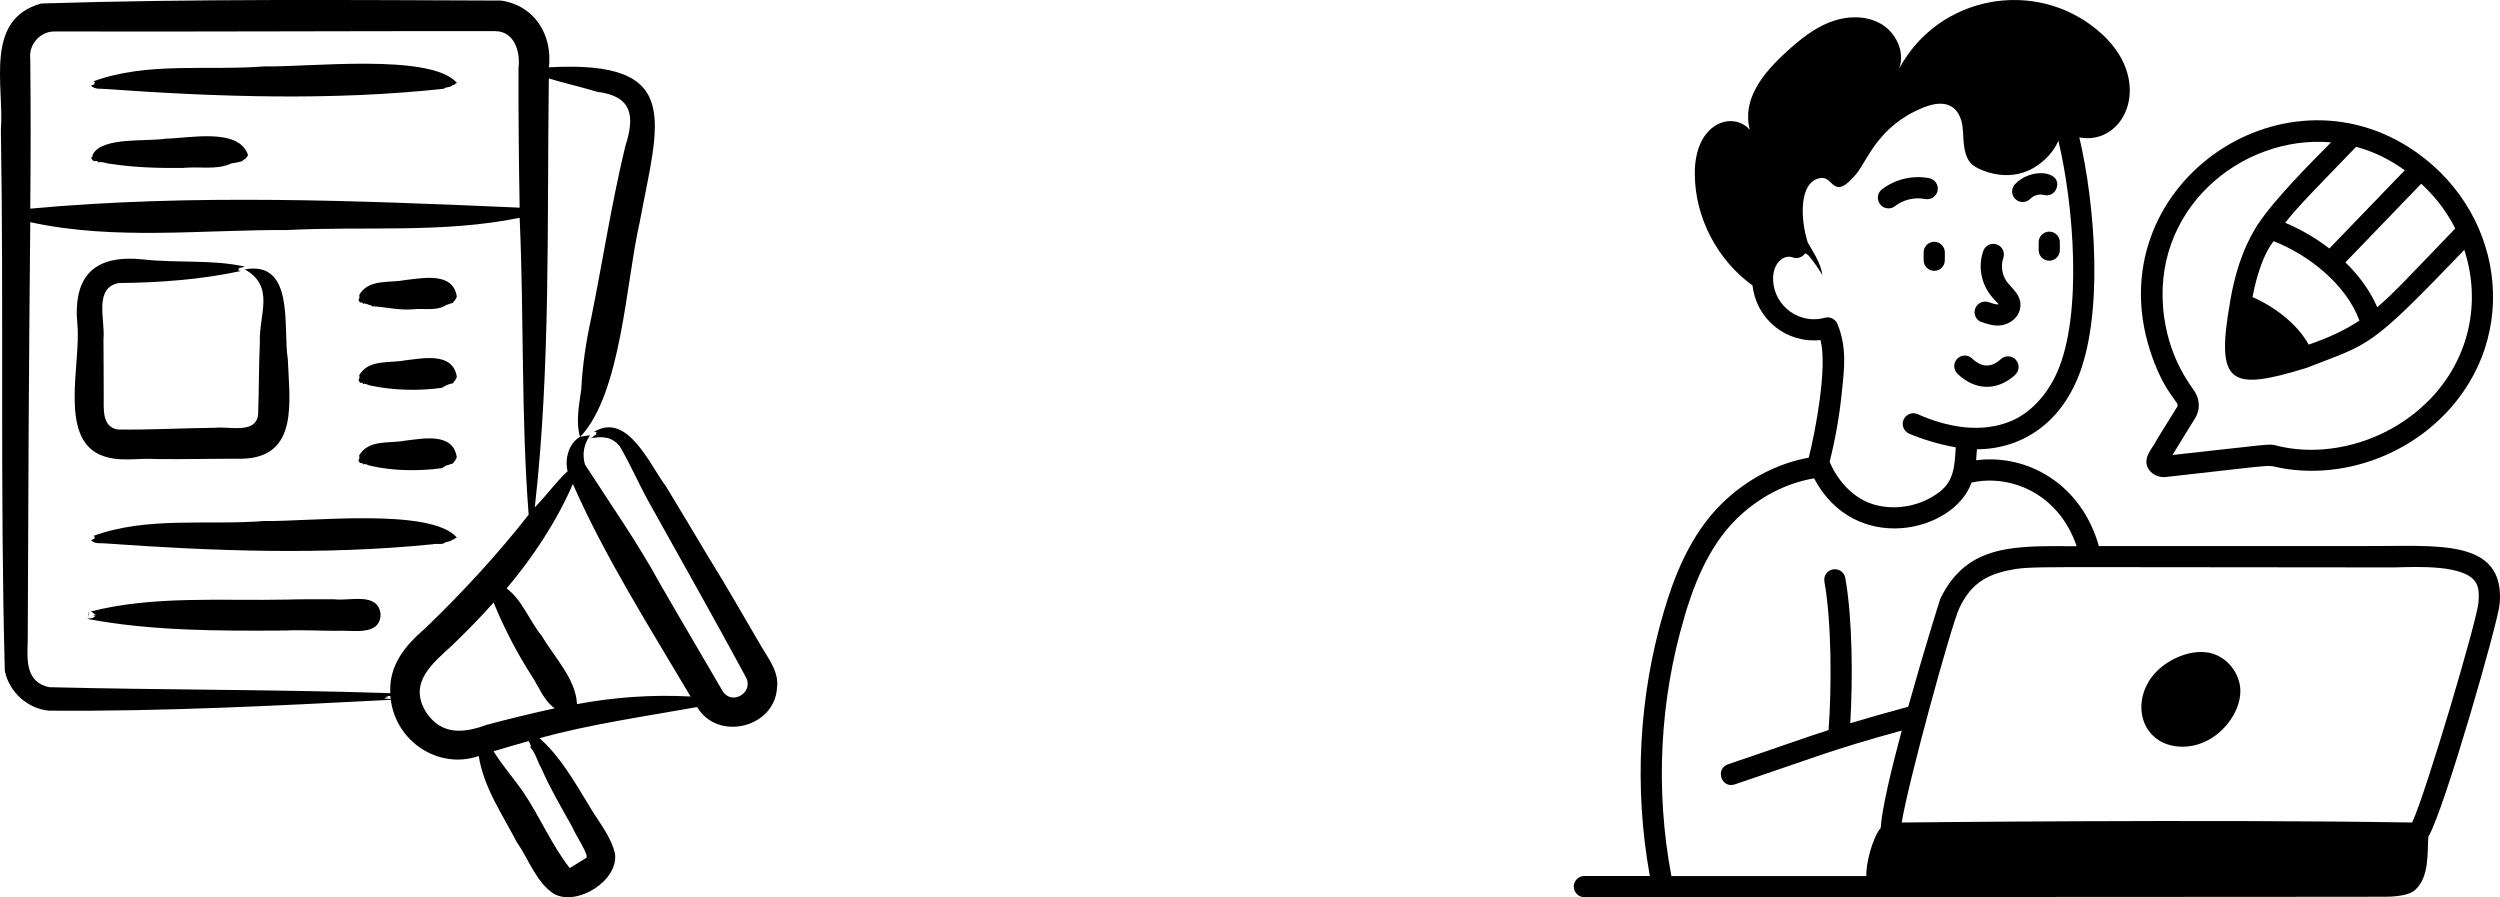
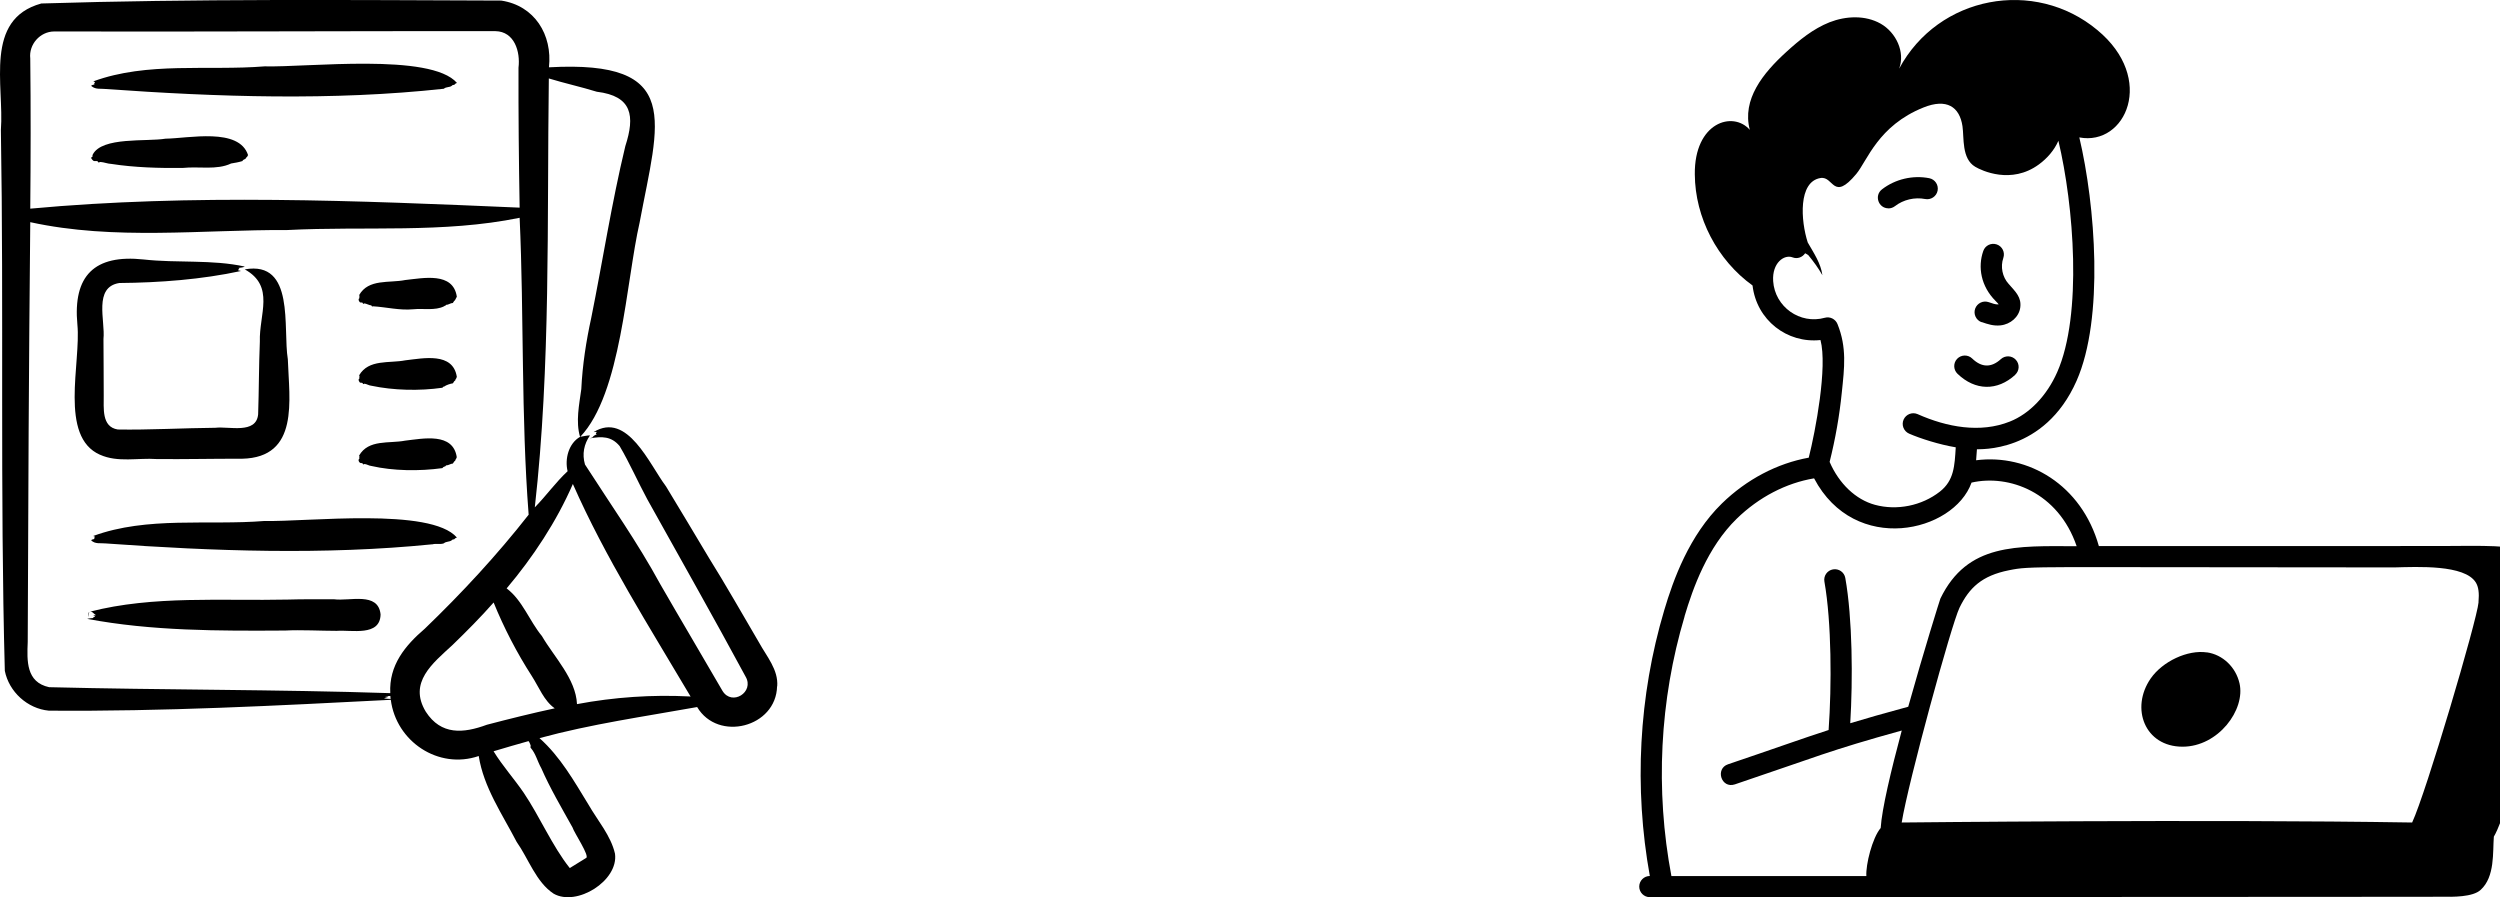
<svg xmlns="http://www.w3.org/2000/svg" id="Layer_2" data-name="Layer 2" viewBox="0 0 394.07 141.43">
  <defs>
    <style>
      .cls-1, .cls-2 {
        fill: #000;
        stroke-width: 0px;
      }

      .cls-2 {
        fill-rule: evenodd;
      }
    </style>
  </defs>
  <g id="Layer_1-2" data-name="Layer 1">
    <g>
      <path class="cls-2" d="M15.77,71.68c2.79,1.26,5.98.47,8.93.68,4.27.05,9.18-.07,13.43-.05,9.11-.18,7.45-9.29,7.24-15.68-.81-4.9,1.19-15.59-6.79-14.17,4.81,2.67,2.24,7.1,2.38,11.4-.16,3.82-.14,7.65-.27,11.45-.3,3.17-4.59,1.86-6.75,2.12-4.88.04-10.59.36-15.38.27-2.59-.41-2.18-3.42-2.21-5.38.02-2.09-.05-6.86-.04-8.89.31-2.88-1.62-8.17,2.5-8.82,6.36-.05,13.04-.56,19.16-1.89-.13-.09-.34-.04-.45-.14.09-.2.4-.25.04-.34.34-.07.7-.04,1.03-.22-5.14-1.14-10.66-.53-15.95-1.12-7.74-.83-11.17,2.54-10.44,10.28.59,6-2.94,17.65,3.58,20.51ZM108.66,109.78l.2.02c-6.46-10.93-13.44-21.89-18.56-33.51-2.57,5.91-6.27,11.52-10.44,16.46,2.52,1.9,3.58,5.12,5.56,7.51,1.93,3.31,5.35,6.75,5.53,10.73,5.82-1.1,11.88-1.51,17.72-1.21h0ZM87.45,111.65c-3.58.77-7.15,1.66-10.7,2.59-3.71,1.37-7.22,1.67-9.63-2.05-2.79-4.61,1.08-7.63,4.21-10.52,2.21-2.14,4.45-4.39,6.48-6.7,1.6,3.95,3.68,7.97,6.01,11.58,1.13,1.75,1.93,3.92,3.62,5.1h0ZM85.29,121.03c-.58-1.03-.83-2.21-1.62-3.13-.14-.13.05-.32-.05-.47-.05-.13-.2-.52-.31-.61-1.73.5-3.78,1.06-5.51,1.6,1.42,2.32,3.22,4.3,4.75,6.54,2.5,3.7,4.52,8.44,7.26,11.87,0,0,2.56-1.58,2.56-1.58.68-.22-1.93-4.09-2.12-4.81-1.71-3.08-3.56-6.21-4.95-9.4ZM66.96,99.1c-3.13,2.68-5.67,5.78-5.44,10.16-17.9-.59-35.87-.49-53.78-.94-3.64-.79-3.49-4.16-3.37-7.13.07-21.99.18-44.17.4-66.17,13.25,2.9,27.06,1.17,40.53,1.24,12.19-.63,24.56.54,36.61-1.93.7,15.59.22,31.24,1.42,46.8-4.99,6.37-10.53,12.35-16.37,17.97ZM61.57,110.17c-.02-.16-.04-.31-.04-.47-.29.02-.58.02-.86.04,1.01.09.38.12-.13.32.23.09.67.09,1.03.11h0ZM4.77,9.21c.09,7.65.07,15.99,0,23.68,25.46-2.36,51.67-1.26,77.14-.16-.13-7.35-.2-14.71-.18-22.06.31-2.52-.63-5.71-3.64-5.76-23.01-.03-46.56.11-69.57.05-2.21.02-4,2.05-3.75,4.25h0ZM86.53,12.37c2.4.74,5.1,1.33,7.54,2.09,5.6.68,6.04,3.81,4.5,8.57-2.15,8.9-3.56,18.09-5.37,27.06-.81,3.71-1.39,7.45-1.57,11.24-.34,2.5-.9,5.11-.2,7.53-1.8,1.03-2.43,3.48-1.96,5.42-1.89,1.75-3.37,3.87-5.17,5.69,2.52-22.36,1.91-45.09,2.21-67.59h0ZM122.49,108.17c-.14,6.48-9.31,8.82-12.6,3.28-8.3,1.49-16.71,2.68-24.85,4.9,3.29,2.93,5.46,6.79,7.72,10.48,1.44,2.51,3.54,4.91,4.18,7.74.59,4.26-6.04,8.38-9.67,6.3-2.77-1.81-3.98-5.55-5.83-8.16-2.27-4.38-5.2-8.59-5.98-13.54-6.36,2.18-13.02-2.29-13.86-8.86-17.91.92-35.95,1.86-53.91,1.71-3.37-.32-6.27-2.97-6.93-6.27C0,77.73.61,48.55.14,20.49.68,13.46-2.56,3.04,6.51.55,30.55-.2,54.93,0,79,.09c5.26.79,8.1,5.38,7.53,10.52,21.27-1.18,17.28,8.47,14.3,24.43-2.16,9.41-2.88,26.98-9.36,33.81.5-.07,1.04-.22,1.53-.22-.95,1.37-1.27,2.94-.79,4.59,4.01,6.25,8.3,12.3,11.87,18.87,3.04,5.29,6.77,11.56,9.81,16.82,1.49,2.43,5.06.18,3.64-2.25-5.05-9.36-10.33-18.67-15.5-27.96-1.49-2.76-2.77-5.69-4.36-8.39-1.31-1.56-2.78-1.53-4.66-1.22l.13-.04c-.49.14.25-.11.22-.07.16-.29.47-.41.74-.56-.34.02-.09-.13-.05-.32-.14-.09-.32.04-.47,0,5.33-3.29,8.81,5.15,11.4,8.57,2.21,3.67,4.57,7.56,6.75,11.24,2.56,4.09,5.47,9.2,7.92,13.38,1.19,2.18,3.06,4.27,2.86,6.9h0ZM14.44,13.59l-.07-.07c.16-.16.36-.14.56-.22-.2-.07,0-.2.04-.34-.07-.11-.18-.05-.25-.14,8.5-3.12,18.06-1.64,26.99-2.36,6.7.18,26.2-2.16,30.32,2.61-.14.07-.29.11-.38.27-.13.09-.32,0-.43.18-.36.29-.88.13-1.26.47-17.57,1.91-35.71,1.3-53.28.04-.77-.09-1.57.11-2.23-.43ZM14.56,25.2c-.33-.49-.24-.25.04-.52-.07-.07,0-.22.02-.32,1.46-2.84,8.52-2,11.47-2.5,3.62-.04,11.61-1.82,13.02,2.61-.07.07-.13.11-.16.27-.05.09-.14,0-.18.18-.14.27-.4.13-.56.47-.54.17-1.19.29-1.78.38-2.27,1.08-5.08.43-7.6.7-3.72.05-7.68-.07-11.27-.63-.58-.02-1.15-.27-1.71-.31-.13-.02-.34.2-.41-.02-.09-.3-.62.09-.86-.31ZM56.64,47.51c.11.29.32.11.5.2.14.23.04.23.31.11.36.06.7.28,1.08.32.11.18.09.2.27.14,2.1.13,4.21.67,6.32.47,1.6-.16,3.47.24,4.88-.47.04-.07.11-.09.14-.07.07.02.13-.14.18-.16.41,0,.68-.29,1.06-.29.11-.13.22-.41.32-.4l.31-.59c-.58-3.95-5.3-2.93-8.14-2.63-2.49.51-5.79-.24-7.26,2.38.13.11-.02.34.05.47-.2.13-.14.34-.04.52h0ZM56.64,60.15c.11.31.32.11.5.22.14.22.04.22.31.11.35.04.7.29,1.08.32,3.48.74,7.57.84,11.2.32.09-.09.18-.23.27-.18.33-.25.96-.45,1.39-.52.11-.13.22-.41.32-.41.08,0,.08-.29.16-.29.07-.07.09-.27.14-.31-.6-3.94-5.29-2.94-8.14-2.61-2.49.49-5.76-.22-7.26,2.36.13.13-.02.34.05.49-.2.11-.14.32-.04.5h0ZM56.64,72.81c.11.29.32.11.5.22.14.22.04.22.31.11.36.02.71.28,1.08.31,3.44.79,7.58.84,11.2.34.09-.09.18-.23.27-.2.04-.05.11-.09.14-.07.07.02.13-.14.18-.16.41,0,.68-.27,1.06-.29.11-.11.22-.4.32-.4.15-.15.08-.29.16-.29.07-.07.09-.27.14-.31-.58-3.94-5.3-2.94-8.14-2.61-2.49.49-5.78-.25-7.26,2.36.13.13-.02.34.05.49-.2.11-.14.32-.04.5h0ZM68.13,85.81c.59-.18,1.24.05,1.82-.16.38-.34.9-.2,1.26-.49.11-.18.31-.09.43-.18.09-.16.23-.18.38-.25-4.12-4.79-23.62-2.45-30.32-2.61-8.93.72-18.49-.76-26.99,2.36.07.09.18.02.25.14-.04.13-.23.25-.04.32-.2.09-.4.05-.56.22.63.65,1.51.41,2.3.5,16.91,1.22,34.48,1.85,51.46.14h0ZM13.88,96.85c0,.13.07.31.16.4-.16-.29-.13-.61.09-.81-.16.09-.25.23-.25.41ZM14.17,96.42s-.04.02-.04.02c0,0,.02-.02.04-.02ZM59.99,96.85c-.36-3.62-4.88-2.05-7.35-2.39-2.18,0-5.1-.02-7.27.05-10.32.23-21.23-.67-31.2,1.91.4-.09.61.38.97.54-.13.04-.32.02-.41.11.05.07.27.02.27.11-.09.09-.52.14-.25.23-.36.05-.65.04-1.01.14,10.12,1.92,20.82,1.91,31.22,1.84,2.45-.13,5.69.05,8.12.05,2.32-.18,6.84.94,6.91-2.59h0Z" />
      <g id="_4" data-name="4">
-         <path class="cls-1" d="M373.25,86.08c-5.66,0,17.91,0-42.41,0-2.72-9.68-11.16-14.58-19.35-13.53.07-.76.1-1.24.13-1.73.22-.07,10.62.73,15.71-10.8,4.35-9.87,2.95-27.69.43-38.36,7.3,1.4,12.13-9.26,2.83-16.93-9.87-8.22-25.04-5.43-31.23,6.09.98-2.61-.49-5.71-2.92-7.09-2.41-1.36-5.46-1.23-8.05-.22-2.59,1.03-4.77,2.81-6.82,4.68-3.66,3.33-7.02,7.48-5.75,12.28-2.66-3.05-8.77-1.18-8.67,7.02.04,6.82,3.55,13.51,9.1,17.51.64,5.46,5.44,9.16,10.71,8.6,1.12,4.24-.78,14.3-1.85,18.54-4.98.9-9.79,3.42-13.69,7.22-5.16,5.04-7.66,12.01-9.09,16.83-4.03,13.55-4.78,27.98-2.27,41.89h-10.32c-.92,0-1.67.75-1.67,1.67s.75,1.67,1.67,1.67c.28,0,132.98-.05,124.88-.07,1.61.03,4.86.08,6.09-1.09,2.26-2.06,1.88-5.92,2.07-8.38,2.48-4.1,11-33.84,11.24-36.69.89-10.53-10.21-9.02-20.78-9.13h0ZM279.5,44.32c-.19-2.9,1.75-4.26,3.06-3.75.75.29,1.55-.01,1.98-.65.17.09.34.18.49.29.83,1,1.59,2.05,2.23,3.17-.25-1.89-1.36-3.49-2.31-5.16-1.11-3.43-1.53-9.59,2.02-10.16,2.09-.33,1.94,3.79,5.63-.64,1.73-2.08,3.43-7.61,10.6-10.48,3.63-1.46,5.68-.13,6.14,2.95.27,1.82-.16,5.12,2.01,6.4,1,.6,5.67,2.82,10.02-.36,1.33-.97,2.44-2.25,3.09-3.74,2.42,10.14,3.82,27.41-.19,36.48-1.64,3.71-4.36,6.55-7.46,7.78-4.66,1.86-9.91.89-14.54-1.17-.84-.37-1.83.01-2.21.86-.37.84.01,1.83.86,2.21,1.76.77,4.76,1.73,7.36,2.16-.18,2.92-.26,5.23-2.51,6.99-2.84,2.22-6.76,3.02-10.24,2.07-3.01-.82-5.65-3.33-7.13-6.76.9-3.59,1.55-7.26,1.92-10.94.41-3.91.81-7.1-.68-10.79-.32-.79-1.18-1.22-2-.99-3.91,1.09-7.87-1.72-8.14-5.77h0ZM265.53,97.15c1.32-4.45,3.62-10.89,8.22-15.38,3.5-3.41,7.79-5.63,12.2-6.37,6.42,12.19,22.02,8.53,24.82.67,5.89-1.34,13.67,1.51,16.57,10.03-9.46-.03-17.23-.52-21.48,8.25-.07.14-2.63,8.32-5.07,17.05-3.83,1.04-6.7,1.86-9.14,2.6.42-6.86.36-16.52-.78-22.9-.16-.91-1.03-1.51-1.94-1.35-.91.16-1.52,1.03-1.35,1.94,1.13,6.38,1.16,16.38.66,23.38-3.98,1.28-8.76,3.01-15.85,5.4-2.07.7-1.07,3.88,1.07,3.17,12.88-4.34,14.75-5.29,26.31-8.49-1.7,6.34-3.14,12.41-3.32,15.36-1.33,1.58-2.37,5.78-2.26,7.58h-30.73c-2.56-13.57-1.86-27.7,2.08-40.93h0ZM390.69,94.93c-.24,2.83-8.29,30.08-10.47,34.72-32.55-.53-80.17,0-80.46,0,1.05-6.43,7.83-31.21,9.11-33.85,1.53-3.15,3.53-5.06,7.79-5.91,3.64-.73,2.85-.45,60.78-.45,3.6-.09,11.07-.47,12.82,2.38.42.69.55,1.62.42,3.11Z" />
+         <path class="cls-1" d="M373.25,86.08c-5.66,0,17.91,0-42.41,0-2.72-9.68-11.16-14.58-19.35-13.53.07-.76.1-1.24.13-1.73.22-.07,10.62.73,15.71-10.8,4.35-9.87,2.95-27.69.43-38.36,7.3,1.4,12.13-9.26,2.83-16.93-9.87-8.22-25.04-5.43-31.23,6.09.98-2.61-.49-5.71-2.92-7.09-2.41-1.36-5.46-1.23-8.05-.22-2.59,1.03-4.77,2.81-6.82,4.68-3.66,3.33-7.02,7.48-5.75,12.28-2.66-3.05-8.77-1.18-8.67,7.02.04,6.82,3.55,13.51,9.1,17.51.64,5.46,5.44,9.16,10.71,8.6,1.12,4.24-.78,14.3-1.85,18.54-4.98.9-9.79,3.42-13.69,7.22-5.16,5.04-7.66,12.01-9.09,16.83-4.03,13.55-4.78,27.98-2.27,41.89c-.92,0-1.67.75-1.67,1.67s.75,1.67,1.67,1.67c.28,0,132.98-.05,124.88-.07,1.61.03,4.86.08,6.09-1.09,2.26-2.06,1.88-5.92,2.07-8.38,2.48-4.1,11-33.84,11.24-36.69.89-10.53-10.21-9.02-20.78-9.13h0ZM279.5,44.32c-.19-2.9,1.75-4.26,3.06-3.75.75.29,1.55-.01,1.98-.65.17.09.34.18.49.29.83,1,1.59,2.05,2.23,3.17-.25-1.89-1.36-3.49-2.31-5.16-1.11-3.43-1.53-9.59,2.02-10.16,2.09-.33,1.94,3.79,5.63-.64,1.73-2.08,3.43-7.61,10.6-10.48,3.63-1.46,5.68-.13,6.14,2.95.27,1.82-.16,5.12,2.01,6.4,1,.6,5.67,2.82,10.02-.36,1.33-.97,2.44-2.25,3.09-3.74,2.42,10.14,3.82,27.41-.19,36.48-1.64,3.71-4.36,6.55-7.46,7.78-4.66,1.86-9.91.89-14.54-1.17-.84-.37-1.83.01-2.21.86-.37.84.01,1.83.86,2.21,1.76.77,4.76,1.73,7.36,2.16-.18,2.92-.26,5.23-2.51,6.99-2.84,2.22-6.76,3.02-10.24,2.07-3.01-.82-5.65-3.33-7.13-6.76.9-3.59,1.55-7.26,1.92-10.94.41-3.91.81-7.1-.68-10.79-.32-.79-1.18-1.22-2-.99-3.91,1.09-7.87-1.72-8.14-5.77h0ZM265.53,97.15c1.32-4.45,3.62-10.89,8.22-15.38,3.5-3.41,7.79-5.63,12.2-6.37,6.42,12.19,22.02,8.53,24.82.67,5.89-1.34,13.67,1.51,16.57,10.03-9.46-.03-17.23-.52-21.48,8.25-.07.14-2.63,8.32-5.07,17.05-3.83,1.04-6.7,1.86-9.14,2.6.42-6.86.36-16.52-.78-22.9-.16-.91-1.03-1.51-1.94-1.35-.91.16-1.52,1.03-1.35,1.94,1.13,6.38,1.16,16.38.66,23.38-3.98,1.28-8.76,3.01-15.85,5.4-2.07.7-1.07,3.88,1.07,3.17,12.88-4.34,14.75-5.29,26.31-8.49-1.7,6.34-3.14,12.41-3.32,15.36-1.33,1.58-2.37,5.78-2.26,7.58h-30.73c-2.56-13.57-1.86-27.7,2.08-40.93h0ZM390.69,94.93c-.24,2.83-8.29,30.08-10.47,34.72-32.55-.53-80.17,0-80.46,0,1.05-6.43,7.83-31.21,9.11-33.85,1.53-3.15,3.53-5.06,7.79-5.91,3.64-.73,2.85-.45,60.78-.45,3.6-.09,11.07-.47,12.82,2.38.42.69.55,1.62.42,3.11Z" />
        <path class="cls-1" d="M347.88,102.84c-3.05-.45-7,1.41-8.88,4.12-3.22,4.67-.93,10.74,5.03,10.74,5.63,0,9.94-5.82,8.98-9.99-.59-2.56-2.65-4.52-5.13-4.88Z" />
-         <path class="cls-1" d="M379.55,23.12c-21.23-13.34-49.54,7.45-40.27,33.23,2.2,6.1,4.35,7.06,3.93,7.73-3.8,6.12-3.4,5.51-3.52,5.73-.2.6-2.49,2.76-.65,4.58.65.65,1.58.9,2.44.79,19.36-2.15,15.02-1.9,18.57-1.32,8.9,1.46,18.48-1.7,25.02-8.26,12.69-12.7,9.56-33-5.52-42.49ZM371.92,50.53c-2.07,1.35-4.37,2.54-8.01,3.79-1.77-3.25-5.41-6-8.85-7.49,1.35-7.15,3.69-9.2,3.36-8.8,5.51,2.15,11.43,6.85,13.49,12.5ZM387.02,36.01c-7.37,7.66-9.83,10.33-12.3,12.42-1.14-2.64-2.91-5.02-5.02-7.07l11.95-12.4c1.93,1.79,3.73,3.87,5.37,7.05ZM379.06,26.84l-11.89,12.33c-2.22-1.71-4.63-3.08-6.96-4.05,2.14-2.73,4.72-5.27,11.18-11.98,2.94.8,5.36,2.05,7.66,3.69ZM382.71,63.25c-6.5,6.51-16.13,8.96-23.85,6.99-1.27-.33-.66-.24-16.42,1.48,1.38-2.25,3.76-6.12,3.62-5.88.72-1.18.71-2.75-.04-4-.58-.99-3.89-4.85-4.88-11.79-2.41-16.98,12.2-28.85,26.3-27.61-3.18,3.21-9,9.06-11.45,12.82h-.04c-.33.67-3.08,4.29-4.41,12.21h0s-.02.13-.02.13c-2.29,13-.03,14.11,11.99,10.41,10.25-4.01,9.73-2.79,24.93-18.62,2.65,8.06.96,17.18-5.72,23.87Z" />
        <path class="cls-1" d="M317.65,59.07c.68-.62.73-1.68.1-2.36-.62-.68-1.68-.72-2.36-.1-1.5,1.37-3.03,1.34-4.52-.1-.66-.64-1.72-.62-2.36.04-.64.66-.62,1.72.04,2.36,2.79,2.69,6.28,2.76,9.11.17Z" />
        <path class="cls-1" d="M297.67,32.85c.36,0,.72-.12,1.02-.35,1.33-1.03,3.11-1.45,4.76-1.13.91.18,1.79-.41,1.97-1.31.18-.91-.41-1.79-1.31-1.97-2.59-.51-5.37.14-7.46,1.76-1.25.97-.57,2.99,1.03,2.99Z" />
-         <path class="cls-1" d="M320.05,31.33c.52-.55,1.39-.79,2.12-.6.9.25,1.81-.29,2.04-1.19.7-2.64-4.11-3.13-6.59-.51-.63.67-.61,1.73.07,2.36.68.64,1.73.6,2.36-.07Z" />
-         <path class="cls-1" d="M303.22,39.78v1.24c0,.92.75,1.67,1.67,1.67s1.67-.75,1.67-1.67v-1.24c0-.92-.75-1.67-1.67-1.67s-1.67.75-1.67,1.67Z" />
-         <path class="cls-1" d="M323.02,36.51c-.92,0-1.67.75-1.67,1.67v1.25c0,.92.75,1.67,1.67,1.67s1.67-.75,1.67-1.67v-1.25c0-.92-.75-1.67-1.67-1.67Z" />
        <path class="cls-1" d="M312.35,50.76c1,.35,1.89.64,2.97.53,1.62-.17,2.93-1.35,3.13-2.81.21-1.62-.7-2.44-1.84-3.74-.98-1.07-1.31-2.71-.83-4.08.3-.87-.15-1.82-1.03-2.13-.87-.3-1.83.15-2.13,1.03-.89,2.53-.38,5.56,1.94,7.88.49.49.29.31.48.53-.02,0-.04,0-.05.01-.4.05-.96-.16-1.51-.35-.87-.31-1.82.15-2.14,1.02-.31.87.15,1.83,1.02,2.14Z" />
      </g>
    </g>
  </g>
</svg>